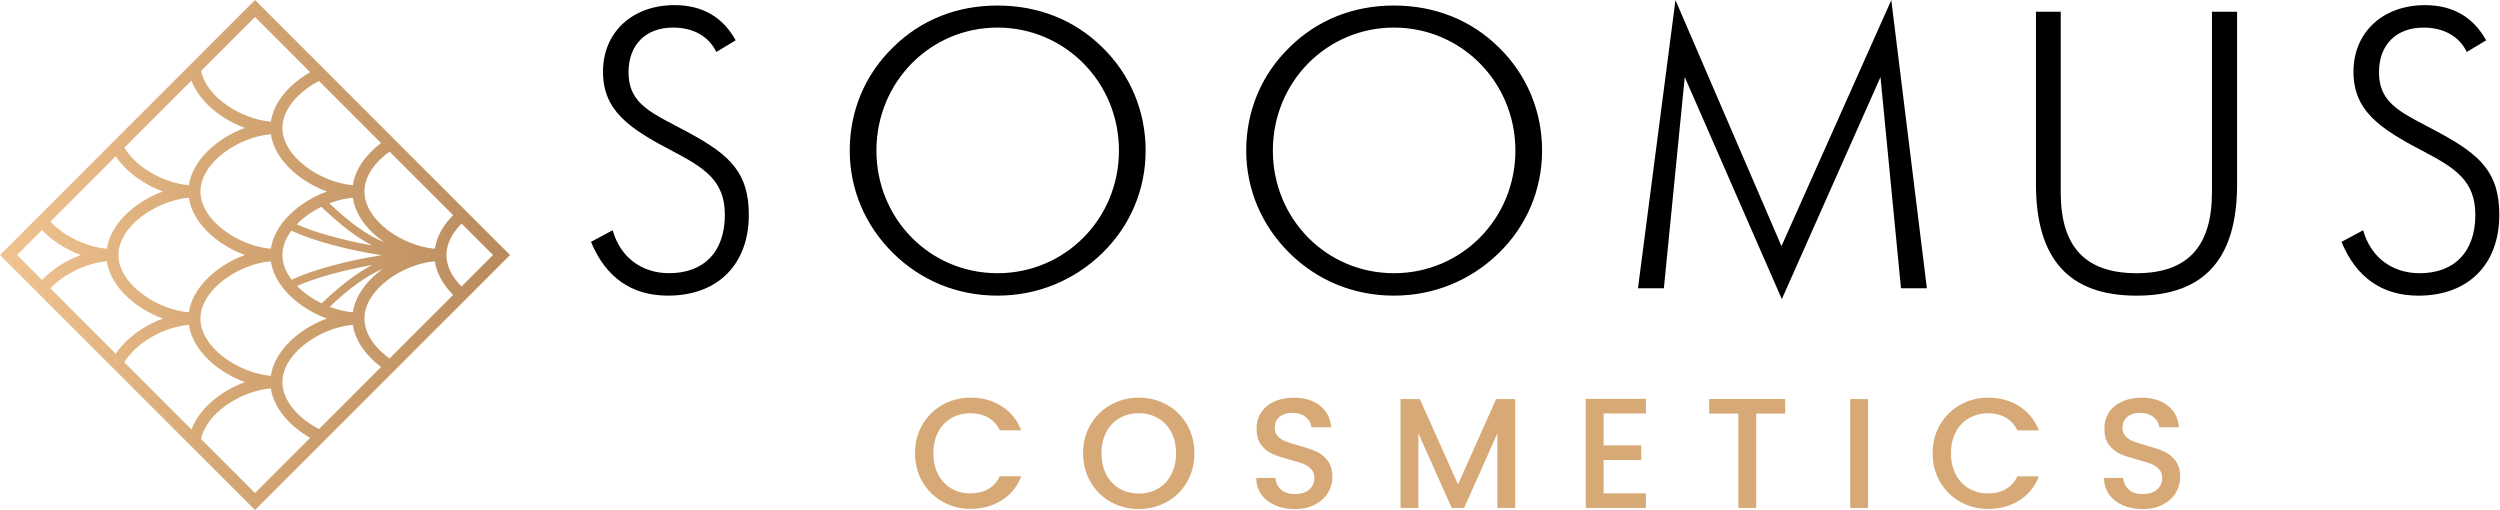
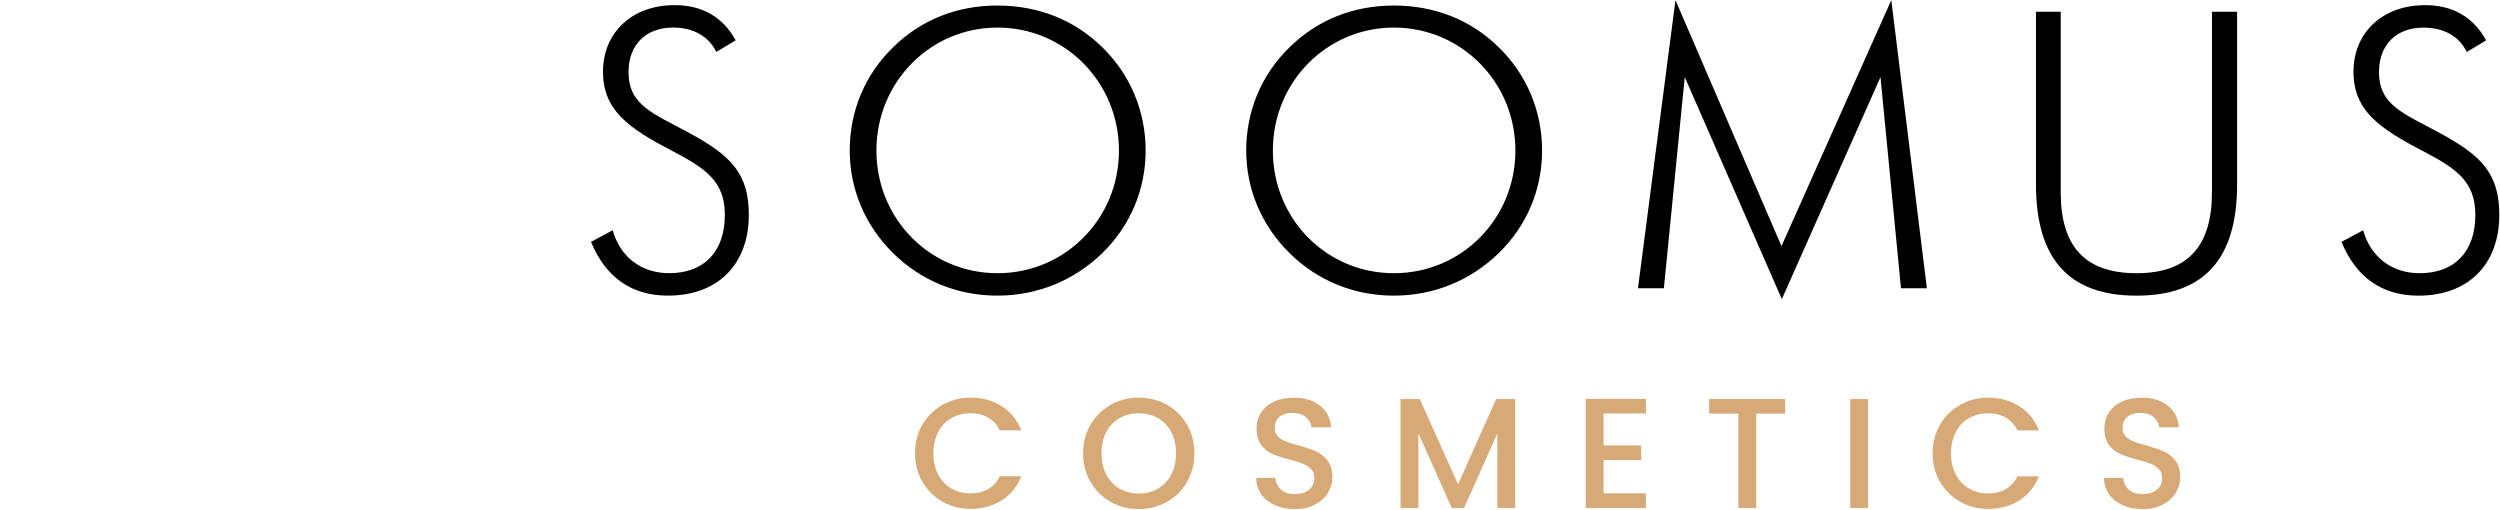
<svg xmlns="http://www.w3.org/2000/svg" width="3088" height="630" viewBox="0 0 3088 630" fill="none">
  <path d="M924.94 265.316C924.94 326.477 886.726 365.168 825.089 365.168C780.179 365.168 748.155 342.697 730 298.739L756.756 284.394C766.31 318.322 793.065 337.429 826.518 337.429C869.524 337.429 895.327 311.15 895.327 265.287C895.327 223.233 870.476 207.489 830.357 186.447C776.369 158.263 744.821 136.298 744.821 88.501C744.821 40.257 780.655 6.328 833.214 6.328C867.619 6.328 892.946 21.15 908.72 49.81L884.821 64.156C875.268 44.572 856.161 34.066 831.31 34.066C797.381 34.066 776.369 55.584 776.369 89.007C776.369 130.584 807.411 140.138 851.845 164.483C901.994 191.745 924.94 213.709 924.94 265.316ZM1361.58 58.441C1396.46 92.37 1415.09 137.757 1415.09 186.001C1415.09 234.245 1395.98 279.185 1361.58 312.608C1326.7 346.537 1281.31 365.168 1232.08 365.168C1182.38 365.168 1137.47 346.537 1103.1 312.608C1068.69 278.68 1049.58 233.769 1049.58 186.001C1049.58 137.281 1068.21 92.37 1103.1 58.441C1137.5 24.513 1181.93 6.834 1232.08 6.834C1282.29 6.834 1327.2 24.513 1361.58 58.441ZM1382.14 186.001C1382.14 101.417 1315.27 34.066 1232.11 34.066C1149.46 34.066 1082.56 100.971 1082.56 186.001C1082.56 270.078 1148.48 337.459 1232.11 337.459C1315.74 337.459 1382.14 270.108 1382.14 186.001ZM1851.28 58.441C1886.16 92.37 1904.79 137.757 1904.79 186.001C1904.79 234.245 1885.68 279.185 1851.28 312.608C1816.4 346.537 1771.01 365.168 1721.82 365.168C1672.11 365.168 1627.2 346.537 1592.83 312.608C1558.42 278.68 1539.32 233.769 1539.32 186.001C1539.32 137.281 1557.95 92.37 1592.83 58.441C1627.23 24.513 1671.67 6.834 1721.82 6.834C1771.96 6.834 1816.88 24.513 1851.28 58.441ZM1871.82 186.001C1871.82 101.417 1804.94 34.066 1721.79 34.066C1639.14 34.066 1572.23 100.971 1572.23 186.001C1572.23 270.078 1638.15 337.459 1721.79 337.459C1805.42 337.459 1871.82 270.108 1871.82 186.001ZM2200.48 304.007L2069.55 0.138L2023.21 356.09H2055.21L2081.01 95.227L2200.92 369.483L2322.77 95.227L2348.1 356.09H2380.09L2336.13 0.138L2200.48 304.007ZM2732.2 237.608C2732.2 304.513 2702.11 337.459 2639.05 337.459C2575.51 337.459 2545.39 304.483 2545.39 237.608V14.483H2514.82V227.578C2514.82 319.81 2555.45 365.197 2639.05 365.197C2722.65 365.197 2763.27 319.81 2763.27 227.578V14.483H2732.23V237.608H2732.2ZM3014.05 164.513C2969.61 140.138 2938.54 130.584 2938.54 89.037C2938.54 55.584 2959.58 34.096 2993.48 34.096C3018.33 34.096 3037.44 44.602 3046.99 64.185L3070.89 49.84C3055.12 21.179 3029.79 6.358 2995.42 6.358C2942.86 6.358 2907.02 40.286 2907.02 88.531C2907.02 136.328 2938.54 158.293 2992.56 186.477C3032.71 207.519 3057.53 223.263 3057.53 265.316C3057.53 311.179 3031.73 337.459 2988.72 337.459C2955.27 337.459 2928.51 318.352 2918.96 284.423L2892.2 298.769C2910.36 342.727 2942.38 365.197 2987.29 365.197C3048.93 365.197 3087.14 326.507 3087.14 265.346C3087.14 213.709 3064.2 191.745 3014.05 164.513Z" fill="black" />
  <path d="M1158.78 533.739C1154.85 541.209 1152.89 549.929 1152.89 559.87C1152.89 569.81 1154.85 578.501 1158.78 586.001C1162.71 593.501 1168.15 599.245 1175.12 603.322C1182.08 607.4 1190.03 609.423 1198.93 609.423C1207.05 609.423 1214.23 607.667 1220.42 604.185C1226.61 600.703 1231.46 595.406 1234.94 588.322H1261.46C1256.43 601.209 1248.33 611.15 1237.17 618.114C1226.01 625.078 1213.27 628.56 1198.96 628.56C1186.31 628.56 1174.76 625.614 1164.32 619.751C1153.87 613.888 1145.57 605.703 1139.43 595.257C1133.3 584.81 1130.24 572.995 1130.24 559.84C1130.24 546.685 1133.3 534.87 1139.43 524.423C1145.57 513.977 1153.9 505.822 1164.4 499.929C1174.91 494.066 1186.43 491.12 1198.96 491.12C1213.27 491.12 1226.01 494.632 1237.17 501.656C1248.33 508.679 1256.43 518.65 1261.46 531.537H1234.94C1231.46 524.453 1226.61 519.156 1220.42 515.673C1214.23 512.191 1207.05 510.435 1198.93 510.435C1190.03 510.435 1182.08 512.429 1175.12 516.447C1168.15 520.495 1162.71 526.239 1158.78 533.739ZM1466.19 524.453C1472.26 534.9 1475.3 546.715 1475.3 559.87C1475.3 573.025 1472.26 584.87 1466.19 595.376C1460.12 605.882 1451.85 614.096 1441.31 619.959C1430.8 625.822 1419.23 628.769 1406.58 628.769C1394.08 628.769 1382.56 625.822 1372.02 619.959C1361.52 614.096 1353.18 605.911 1347.05 595.376C1340.92 584.87 1337.86 573.025 1337.86 559.87C1337.86 546.715 1340.92 534.9 1347.05 524.453C1353.18 514.007 1361.52 505.852 1372.02 499.959C1382.53 494.096 1394.05 491.15 1406.58 491.15C1419.23 491.15 1430.8 494.096 1441.31 499.959C1451.85 505.822 1460.12 514.007 1466.19 524.453ZM1452.65 559.87C1452.65 549.929 1450.68 541.239 1446.76 533.739C1442.83 526.239 1437.38 520.525 1430.42 516.507C1423.45 512.489 1415.51 510.495 1406.61 510.495C1397.71 510.495 1389.76 512.489 1382.8 516.507C1375.83 520.525 1370.39 526.239 1366.46 533.739C1362.53 541.209 1360.57 549.929 1360.57 559.87C1360.57 569.81 1362.53 578.531 1366.46 586.09C1370.39 593.62 1375.83 599.453 1382.8 603.501C1389.76 607.548 1397.71 609.602 1406.61 609.602C1415.51 609.602 1423.45 607.578 1430.42 603.501C1437.38 599.423 1442.83 593.62 1446.76 586.09C1450.68 578.531 1452.65 569.781 1452.65 559.87ZM1625.57 557.548C1619.94 555.108 1612.71 552.638 1603.78 550.197C1597.08 548.382 1591.79 546.715 1587.92 545.167C1584.05 543.62 1580.86 541.537 1578.33 538.888C1575.8 536.239 1574.55 532.846 1574.55 528.739C1574.55 522.668 1576.55 518.025 1580.57 514.81C1584.55 511.596 1589.73 509.989 1596.04 509.989C1603.01 509.989 1608.63 511.715 1612.89 515.227C1617.14 518.709 1619.46 522.906 1619.85 527.787H1644.23C1643.33 516.447 1638.72 507.519 1630.39 501.001C1622.05 494.483 1611.4 491.239 1598.36 491.239C1589.2 491.239 1581.13 492.786 1574.17 495.882C1567.2 498.977 1561.79 503.441 1557.92 509.245C1554.05 515.048 1552.11 521.804 1552.11 529.572C1552.11 537.965 1554.05 544.662 1557.92 549.691C1561.79 554.721 1566.46 558.441 1571.93 560.822C1577.41 563.203 1584.55 565.554 1593.33 567.876C1600.3 569.691 1605.74 571.358 1609.67 572.906C1613.6 574.453 1616.9 576.656 1619.55 579.483C1622.2 582.31 1623.51 586.001 1623.51 590.525C1623.51 596.328 1621.4 601.06 1617.14 604.751C1612.89 608.412 1606.93 610.257 1599.35 610.257C1591.99 610.257 1586.28 608.382 1582.2 604.632C1578.12 600.882 1575.83 596.12 1575.33 590.316H1551.73C1551.73 598.054 1553.78 604.84 1557.92 610.644C1562.05 616.447 1567.71 620.941 1574.94 624.096C1582.17 627.251 1590.3 628.828 1599.32 628.828C1608.87 628.828 1617.14 626.983 1624.2 623.322C1631.22 619.661 1636.58 614.781 1640.27 608.709C1643.96 602.638 1645.77 596.209 1645.77 589.364C1645.77 580.852 1643.81 574.037 1639.88 568.947C1635.95 563.769 1631.19 559.989 1625.57 557.548ZM1800.98 598.382L1753.75 492.906H1729.94V627.4H1751.99V535.286L1793.21 627.4H1808.51L1849.55 535.286V627.4H1871.61V492.906H1848.01L1800.98 598.382ZM1958.72 627.4H2033.04V609.394H1980.77V568.173H2027.23V550.167H1980.77V510.673H2033.04V492.668H1958.72V627.4ZM2111.22 510.882H2147.2V627.4H2169.26V510.882H2205.06V492.876H2111.19V510.882H2111.22ZM2285.39 627.4H2307.44V492.906H2285.39V627.4ZM2432.08 516.507C2439.05 512.519 2446.99 510.495 2455.89 510.495C2464.02 510.495 2471.19 512.251 2477.38 515.733C2483.57 519.215 2488.42 524.513 2491.9 531.596H2518.42C2513.39 518.709 2505.3 508.739 2494.14 501.715C2482.98 494.691 2470.24 491.179 2455.92 491.179C2443.39 491.179 2431.9 494.126 2421.37 499.989C2410.86 505.852 2402.53 514.037 2396.4 524.483C2390.27 534.929 2387.2 546.745 2387.2 559.9C2387.2 573.054 2390.27 584.87 2396.4 595.316C2402.53 605.763 2410.8 613.917 2421.28 619.81C2431.73 625.673 2443.27 628.62 2455.92 628.62C2470.24 628.62 2482.98 625.138 2494.14 618.173C2505.3 611.209 2513.39 601.269 2518.42 588.382H2491.9C2488.42 595.465 2483.57 600.763 2477.38 604.245C2471.19 607.727 2464.02 609.483 2455.89 609.483C2446.99 609.483 2439.05 607.459 2432.08 603.382C2425.12 599.304 2419.67 593.56 2415.74 586.06C2411.82 578.59 2409.85 569.87 2409.85 559.929C2409.85 549.989 2411.82 541.298 2415.74 533.798C2419.67 526.239 2425.12 520.495 2432.08 516.507ZM2687.05 568.858C2683.13 563.769 2678.33 559.989 2672.74 557.548C2667.14 555.108 2659.88 552.638 2650.98 550.197C2644.29 548.382 2638.99 546.715 2635.12 545.167C2631.25 543.62 2628.07 541.537 2625.54 538.888C2623.01 536.239 2621.76 532.846 2621.76 528.739C2621.76 522.668 2623.75 518.025 2627.77 514.81C2631.76 511.596 2636.93 509.989 2643.24 509.989C2650.21 509.989 2655.83 511.715 2660.09 515.227C2664.35 518.709 2666.67 522.906 2667.05 527.787H2691.43C2690.54 516.447 2685.92 507.519 2677.59 501.001C2669.26 494.483 2658.6 491.239 2645.57 491.239C2636.4 491.239 2628.33 492.786 2621.37 495.882C2614.4 498.977 2608.99 503.441 2605.12 509.245C2601.25 515.048 2599.32 521.804 2599.32 529.572C2599.32 537.965 2601.25 544.662 2605.12 549.691C2608.99 554.721 2613.66 558.441 2619.14 560.822C2624.61 563.203 2631.76 565.554 2640.54 567.876C2647.5 569.691 2652.95 571.358 2656.88 572.906C2660.8 574.453 2664.11 576.656 2666.76 579.483C2669.4 582.31 2670.71 586.001 2670.71 590.525C2670.71 596.328 2668.6 601.06 2664.32 604.751C2660.06 608.412 2654.14 610.257 2646.52 610.257C2639.17 610.257 2633.45 608.382 2629.4 604.632C2625.33 600.882 2623.04 596.12 2622.53 590.316H2598.93C2598.93 598.054 2600.98 604.84 2605.12 610.644C2609.26 616.447 2614.91 620.941 2622.14 624.096C2629.38 627.251 2637.5 628.828 2646.52 628.828C2656.07 628.828 2664.35 626.983 2671.4 623.322C2678.42 619.661 2683.78 614.781 2687.47 608.709C2691.16 602.638 2692.98 596.209 2692.98 589.364C2692.95 580.763 2690.98 573.947 2687.05 568.858Z" fill="#D7A976" />
-   <path d="M315 0L0 314.993L315 630L630 314.993L315 0ZM570.1 353.861C558.771 342.504 551.43 329.038 551.43 314.993C551.43 300.948 558.771 287.482 570.115 276.124L608.982 314.993L570.1 353.861ZM334.561 464.243C294.491 460.877 247.576 429.052 247.576 393.494C247.576 357.935 294.477 326.11 334.561 322.744C339.017 353.833 369.596 380.934 403.683 393.494C369.596 406.04 339.031 433.14 334.561 464.243ZM366.951 353.267C389.723 343.027 425.012 333.508 459.82 327.284C441.277 336.775 421.518 351.612 397.304 374.696C385.847 369.137 375.282 361.782 366.951 353.267ZM396.95 255.474C421.32 278.755 441.178 293.678 459.806 303.225C424.828 296.973 389.341 287.383 366.597 277.1C374.886 268.529 385.451 261.103 396.95 255.474ZM359.921 284.922C386.342 297.468 430.104 308.911 471.192 315.276C430.245 321.612 386.653 332.999 360.204 345.488C353.146 336.125 348.847 325.743 348.847 315.021C348.861 304.427 353.033 294.187 359.921 284.922ZM406.808 251.174C416.398 247.482 426.313 245.05 435.846 244.257C438.901 265.615 454.29 285.078 474.671 299.25C454.502 291.004 433.696 276.506 406.808 251.174ZM334.575 307.256C294.505 303.89 247.59 272.065 247.59 236.521C247.59 200.962 294.491 169.137 334.575 165.771C339.031 196.86 369.61 223.96 403.697 236.521C369.596 249.067 339.031 276.167 334.575 307.256ZM302.412 315.007C268.325 327.553 237.746 354.653 233.29 385.743C193.206 382.376 146.305 350.552 146.305 314.993C146.305 279.448 193.206 247.61 233.29 244.243C237.746 275.347 268.325 302.447 302.412 315.007ZM435.846 385.743C426.44 384.951 416.667 382.574 407.204 378.982C433.144 354.597 453.427 340.339 472.96 332.008C453.441 346.068 438.816 365.007 435.846 385.743ZM537.131 307.256C497.047 303.89 450.146 272.065 450.146 236.521C450.146 217.864 463.101 200.24 481.177 187.214L559.733 265.771C547.71 277.822 539.309 292.065 537.131 307.256ZM435.846 228.755C395.762 225.389 348.861 193.564 348.861 158.006C348.861 134.767 368.917 113.168 393.994 100.014L470.668 176.69C452.295 190.566 438.703 208.84 435.846 228.755ZM233.29 228.755C202.754 226.195 168.313 207.086 153.618 182.405L236.501 99.519C246.077 125.347 272.893 147.143 302.412 158.006C268.325 170.566 237.746 197.666 233.29 228.755ZM201.085 236.506C167.012 249.066 136.433 276.181 131.991 307.256C107.041 305.149 79.503 291.994 62.233 273.805L142.995 193.041C155.711 212.15 177.521 227.822 201.085 236.506ZM201.085 393.494C177.521 402.178 155.711 417.85 142.981 436.945L62.219 356.181C79.489 337.992 107.027 324.837 131.977 322.73C136.433 353.819 166.998 380.934 201.085 393.494ZM233.29 401.245C237.746 432.334 268.325 459.434 302.412 471.994C272.893 482.857 246.077 504.653 236.501 530.481L153.618 447.595C168.313 422.914 202.754 403.805 233.29 401.245ZM334.561 479.731C338.097 504.371 358.026 526.464 383.117 540.849L315 608.967L248.424 542.39C254.761 510.226 297.561 482.843 334.561 479.731ZM348.861 471.994C348.861 436.436 395.762 404.611 435.846 401.245C438.703 421.174 452.295 439.434 470.668 453.31L393.994 529.986C368.917 516.832 348.861 495.219 348.861 471.994ZM450.146 393.494C450.146 357.935 497.047 326.11 537.131 322.744C539.309 337.935 547.71 352.178 559.733 364.243L481.177 442.801C463.087 429.76 450.146 412.15 450.146 393.494ZM383.117 89.151C358.04 103.522 338.097 125.629 334.561 150.269C297.561 147.157 254.761 119.788 248.41 87.61L314.986 21.032L383.117 89.151ZM51.852 284.187C64.595 297.511 81.724 308.317 99.856 314.993C81.71 321.669 64.595 332.475 51.852 345.799L21.046 314.993L51.852 284.187Z" fill="url(#paint0_linear_23_7)" />
  <defs>
    <linearGradient id="paint0_linear_23_7" x1="10.695" y1="316.478" x2="980.455" y2="311.771" gradientUnits="userSpaceOnUse">
      <stop stop-color="#EFC390" />
      <stop offset="0.251" stop-color="#D7A976" />
      <stop offset="0.51" stop-color="#C59666" />
      <stop offset="0.774" stop-color="#AB7D51" />
      <stop offset="1" stop-color="#9E7956" />
    </linearGradient>
  </defs>
</svg>